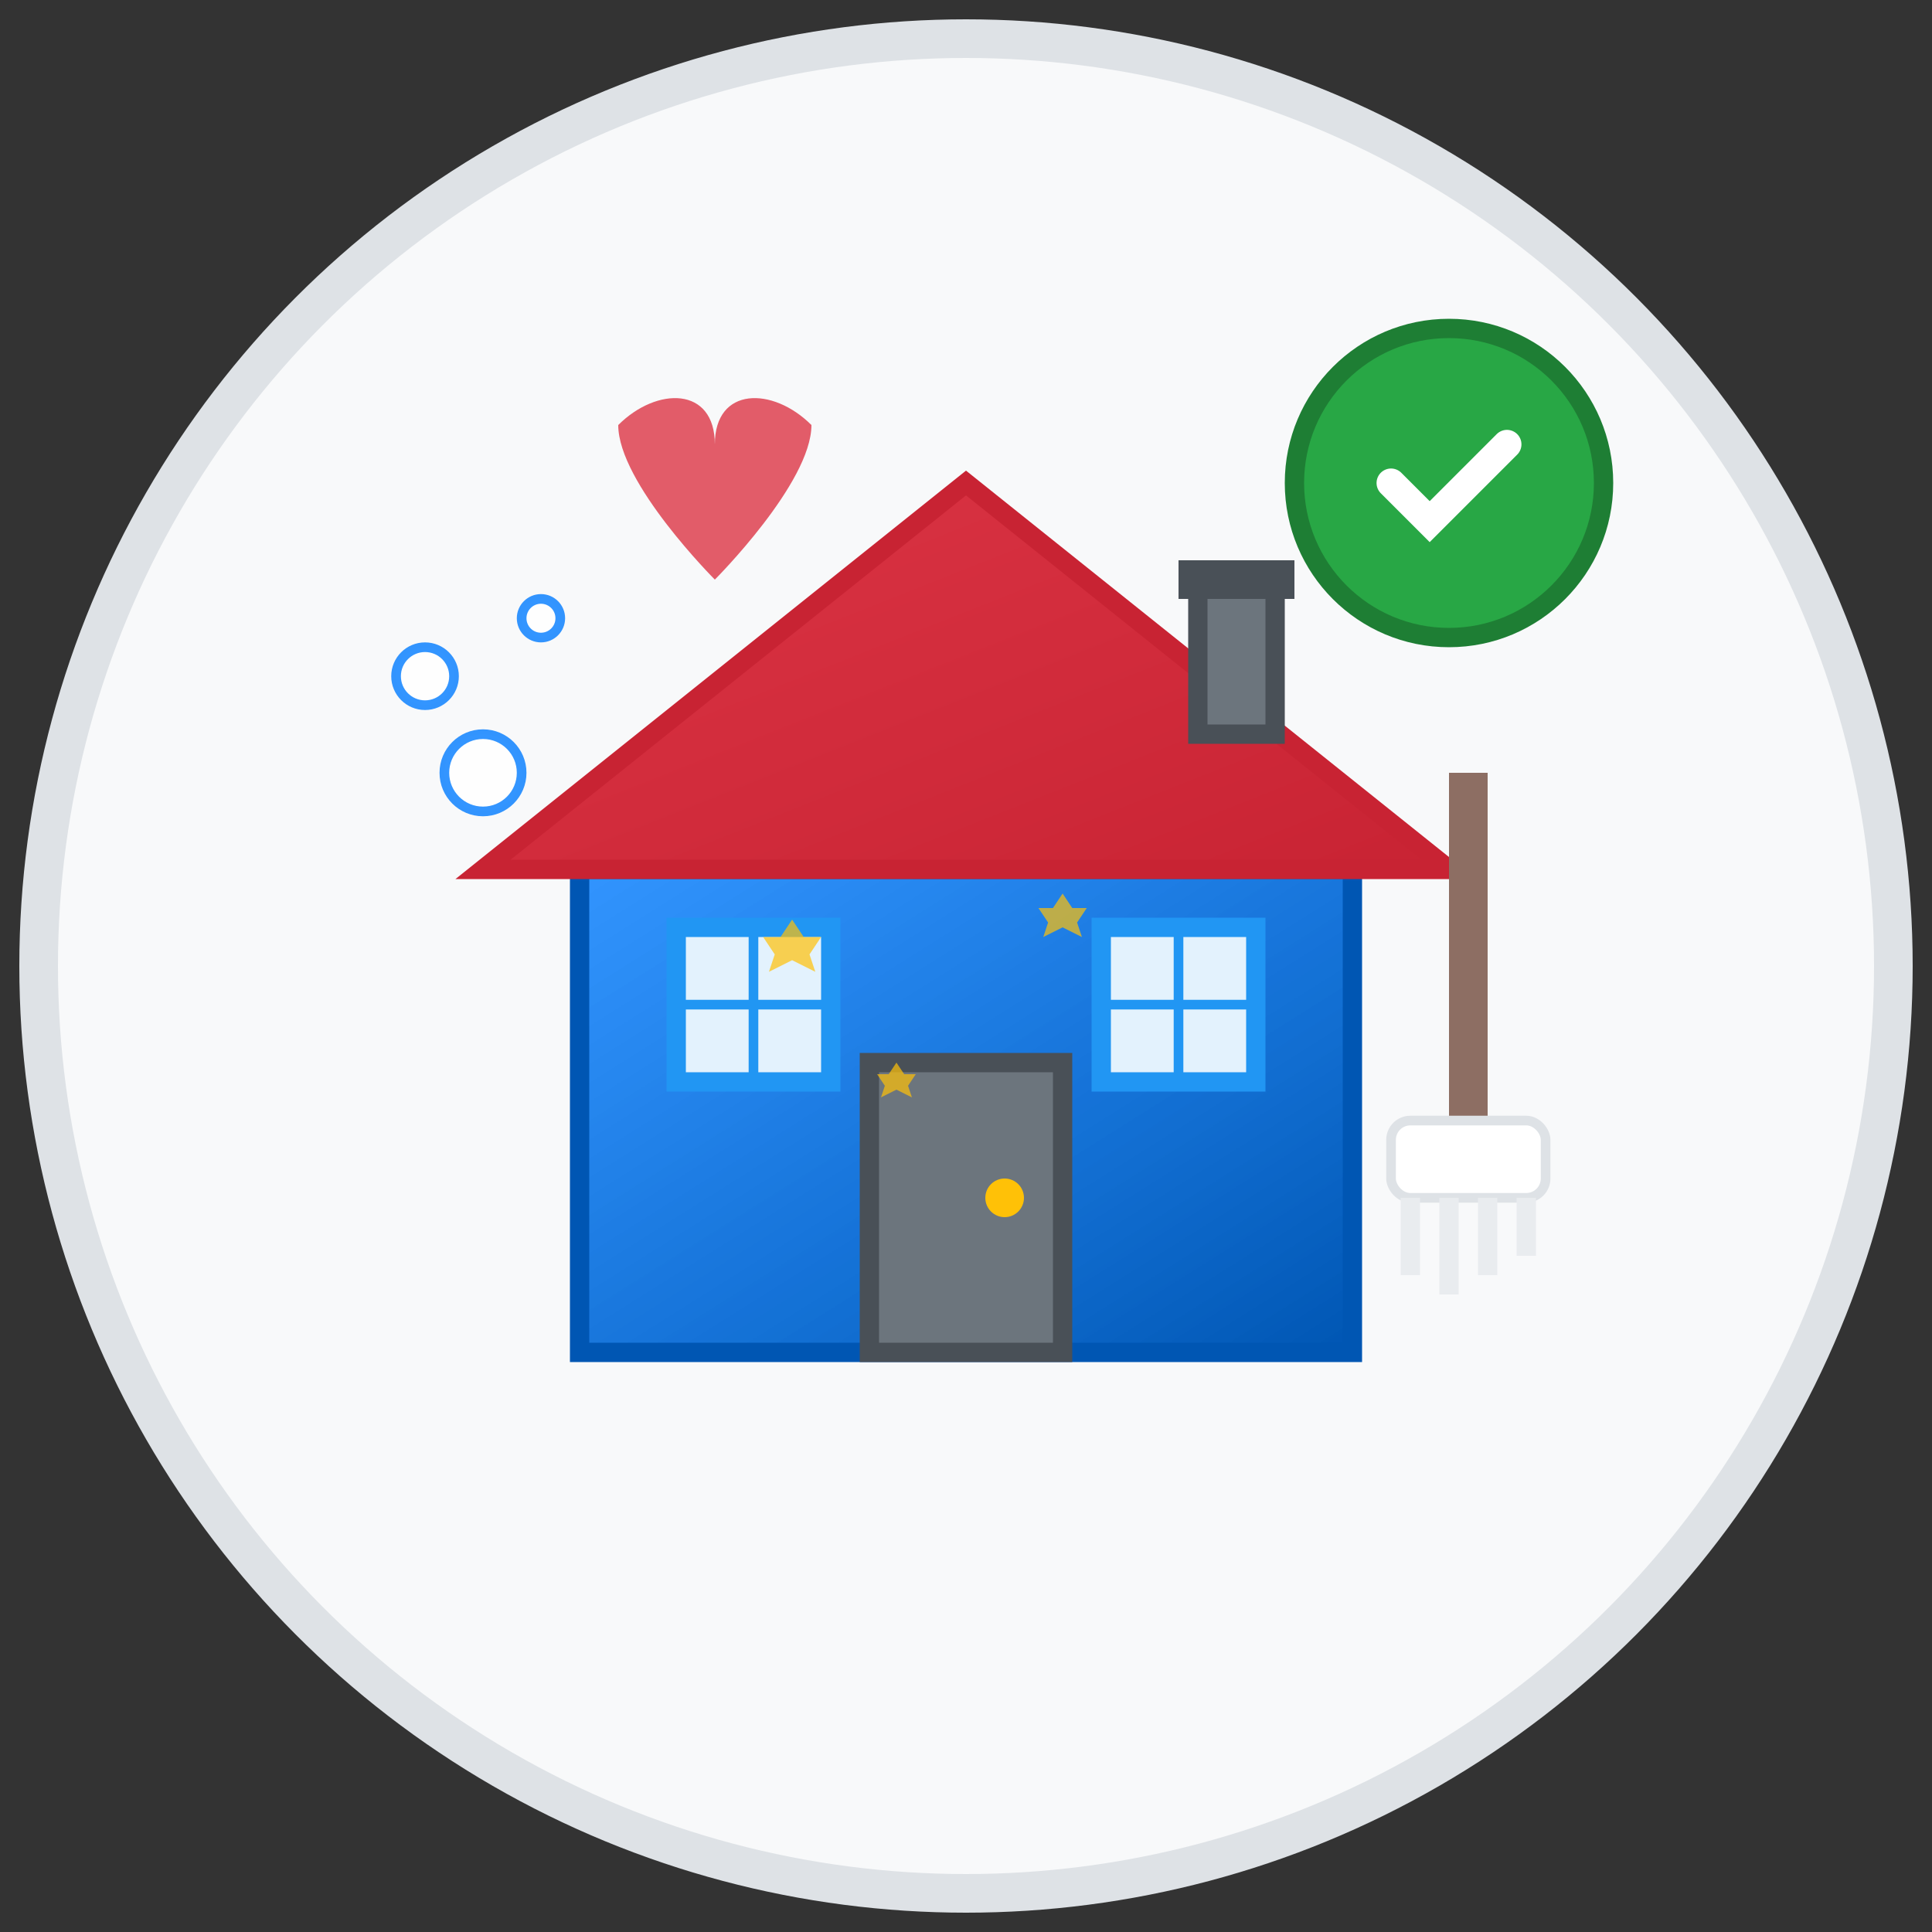
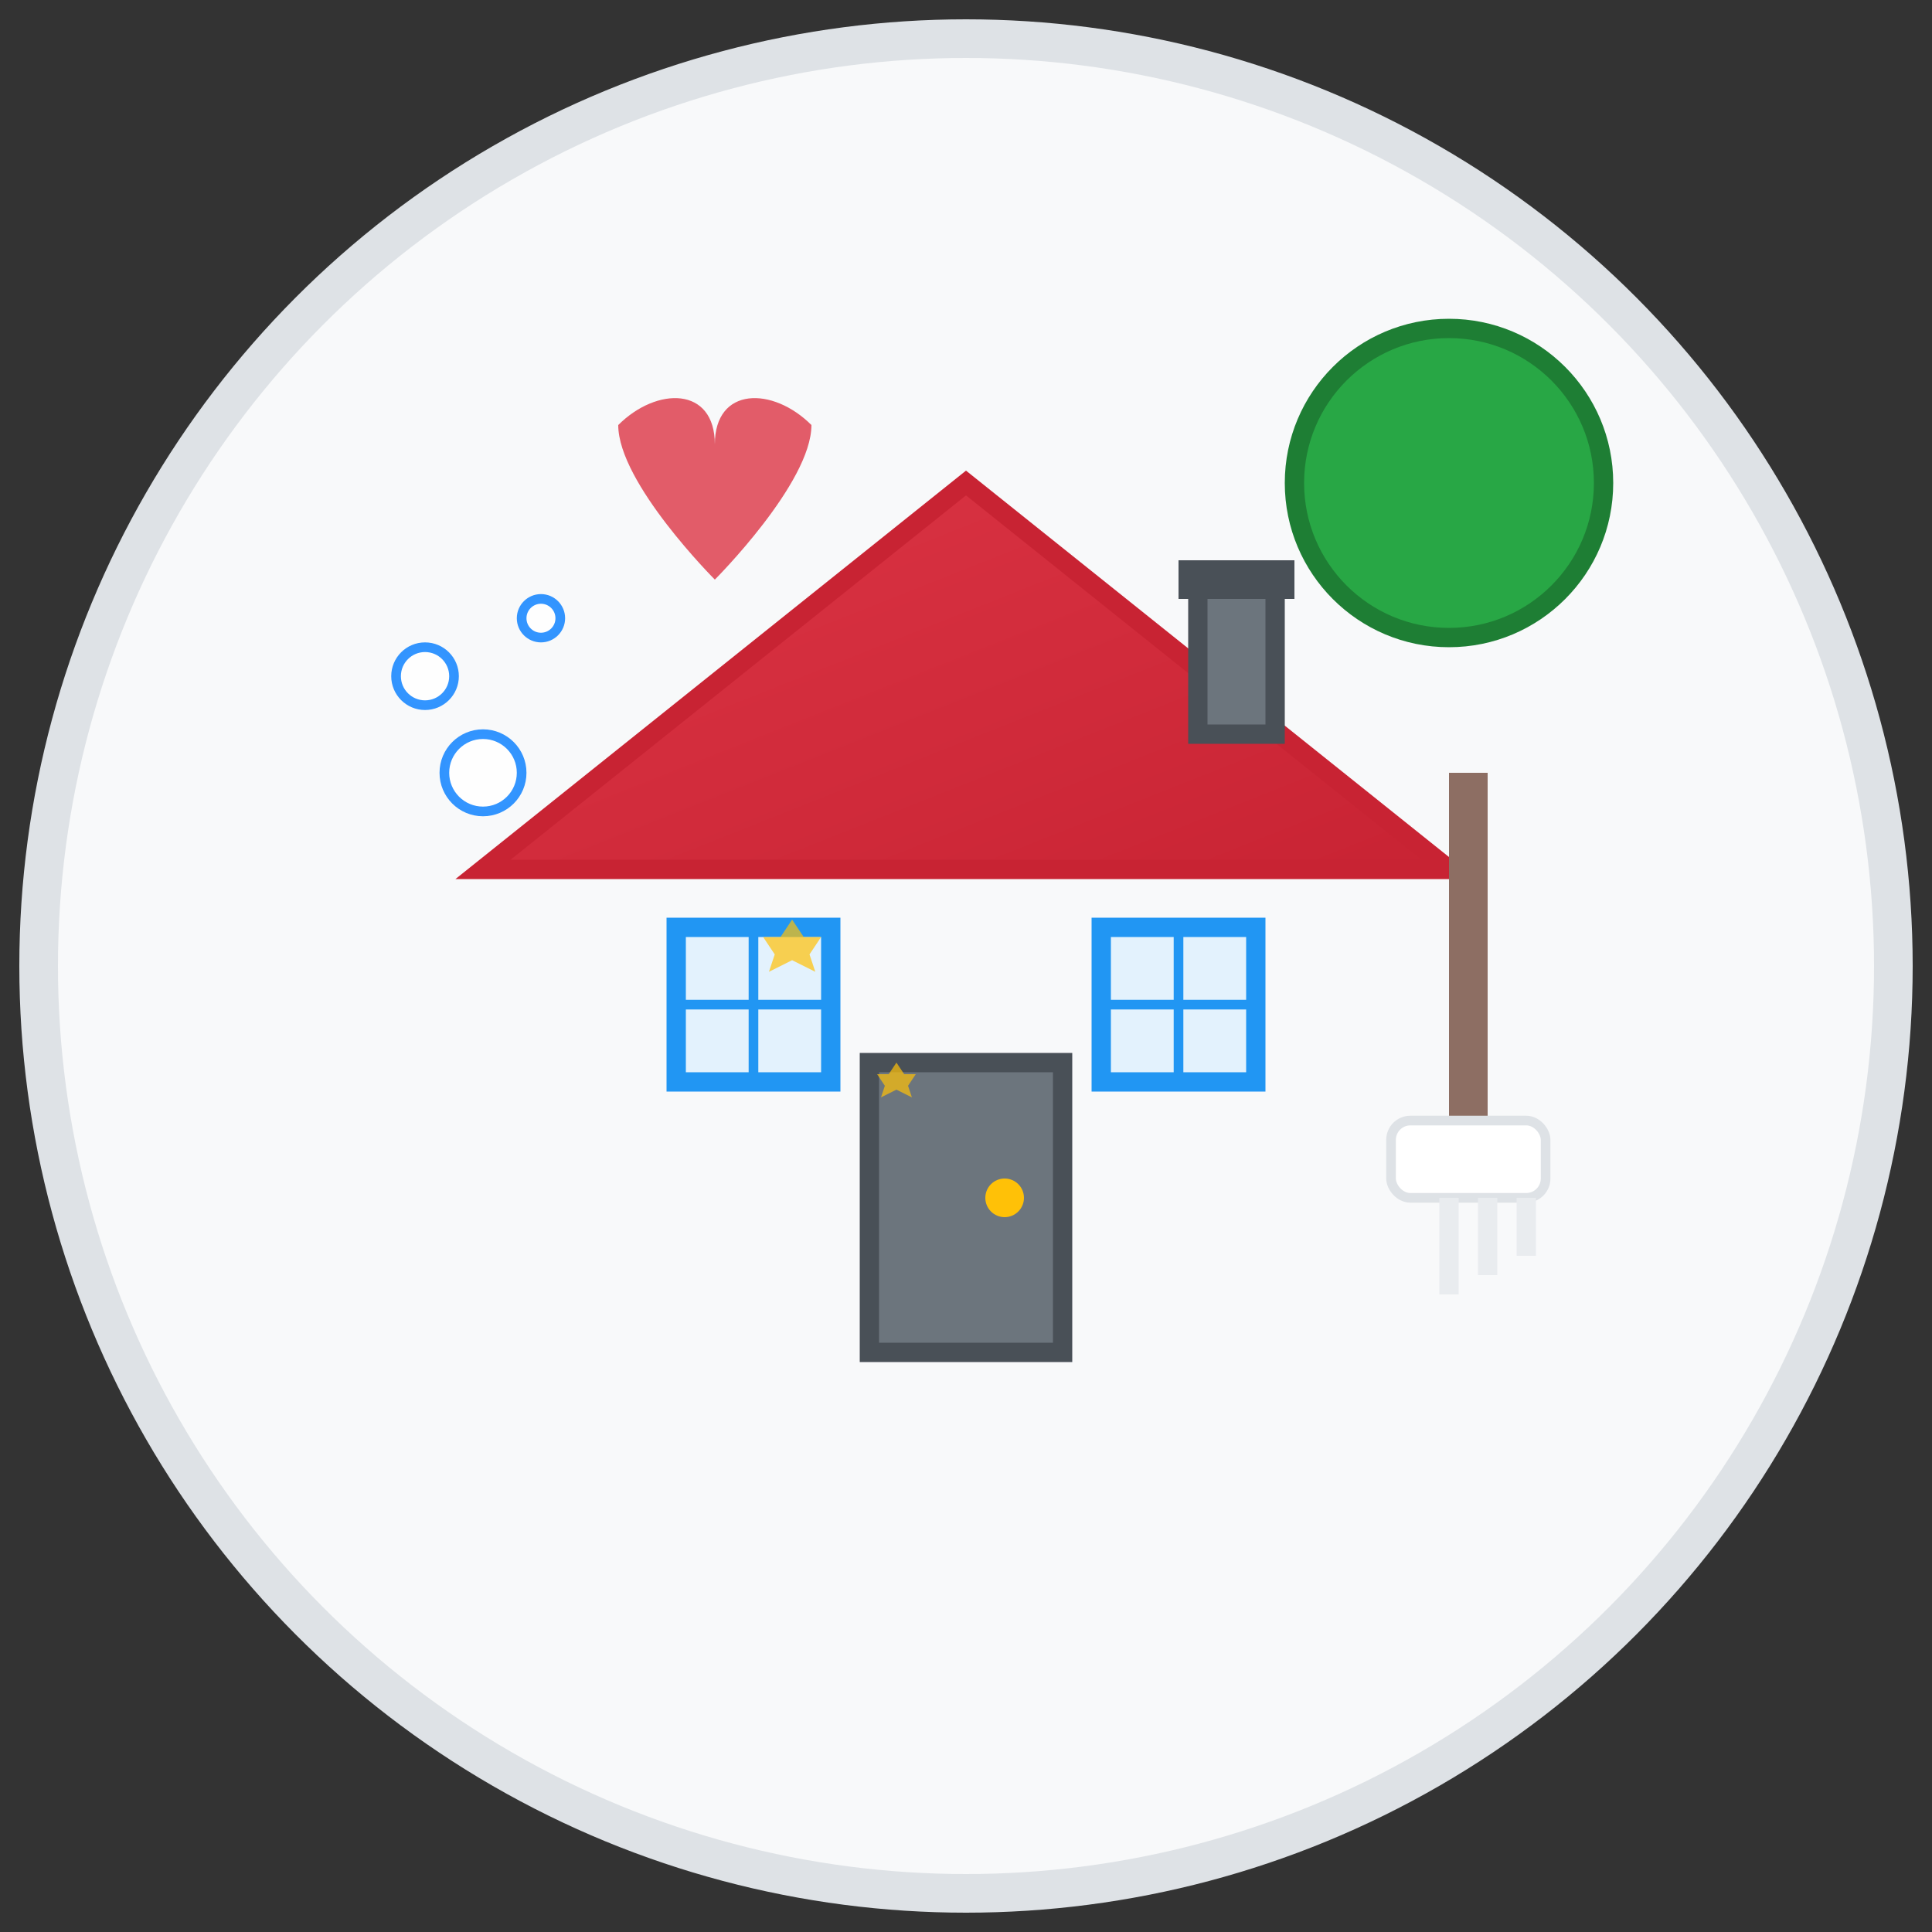
<svg xmlns="http://www.w3.org/2000/svg" width="100" height="100" viewBox="0 0 100 100">
  <rect x="0" y="0" width="100" height="100" fill="#333333" stroke="none" />
  <defs>
    <linearGradient id="homeGradient" x1="0%" y1="0%" x2="100%" y2="100%">
      <stop offset="0%" style="stop-color:#007bff;stop-opacity:0.8" />
      <stop offset="100%" style="stop-color:#0056b3;stop-opacity:1" />
    </linearGradient>
    <linearGradient id="roofGradient" x1="0%" y1="0%" x2="100%" y2="100%">
      <stop offset="0%" style="stop-color:#dc3545;stop-opacity:1" />
      <stop offset="100%" style="stop-color:#c82333;stop-opacity:1" />
    </linearGradient>
  </defs>
  <circle cx="50" cy="50" r="48" fill="#f8f9fa" stroke="#dee2e6" stroke-width="2" />
  <g transform="translate(50, 50)">
-     <rect x="-20" y="-5" width="40" height="25" fill="url(#homeGradient)" stroke="#0056b3" stroke-width="1" />
    <polygon points="-25,-5 0,-25 25,-5" fill="url(#roofGradient)" stroke="#c82333" stroke-width="1" />
    <rect x="-5" y="5" width="10" height="15" fill="#6c757d" stroke="#495057" stroke-width="1" />
    <circle cx="2" cy="12" r="1" fill="#ffc107" />
    <rect x="-15" y="-2" width="8" height="8" fill="#e3f2fd" stroke="#2196f3" stroke-width="1" />
    <line x1="-11" y1="-2" x2="-11" y2="6" stroke="#2196f3" stroke-width="0.5" />
    <line x1="-15" y1="2" x2="-7" y2="2" stroke="#2196f3" stroke-width="0.5" />
    <rect x="7" y="-2" width="8" height="8" fill="#e3f2fd" stroke="#2196f3" stroke-width="1" />
    <line x1="11" y1="-2" x2="11" y2="6" stroke="#2196f3" stroke-width="0.5" />
    <line x1="7" y1="2" x2="15" y2="2" stroke="#2196f3" stroke-width="0.5" />
    <rect x="12" y="-20" width="4" height="8" fill="#6c757d" stroke="#495057" stroke-width="1" />
    <rect x="11" y="-21" width="6" height="2" fill="#495057" />
    <g transform="translate(25, 0)">
      <rect x="0" y="-10" width="2" height="20" fill="#8d6e63" />
      <rect x="-3" y="8" width="8" height="4" fill="#fff" stroke="#dee2e6" stroke-width="0.5" rx="1" />
-       <line x1="-2" y1="12" x2="-2" y2="16" stroke="#e9ecef" stroke-width="1" />
      <line x1="0" y1="12" x2="0" y2="17" stroke="#e9ecef" stroke-width="1" />
      <line x1="2" y1="12" x2="2" y2="16" stroke="#e9ecef" stroke-width="1" />
      <line x1="4" y1="12" x2="4" y2="15" stroke="#e9ecef" stroke-width="1" />
    </g>
    <circle cx="-25" cy="-10" r="2" fill="#fff" stroke="#007bff" stroke-width="0.5" opacity="0.8" />
    <circle cx="-28" cy="-15" r="1.5" fill="#fff" stroke="#007bff" stroke-width="0.5" opacity="0.8" />
    <circle cx="-22" cy="-18" r="1" fill="#fff" stroke="#007bff" stroke-width="0.5" opacity="0.8" />
    <g fill="#ffc107" opacity="0.7">
      <polygon points="-30,-8 -28,-5 -25,-5 -27,-2 -26,1 -30,-1 -34,1 -33,-2 -35,-5 -32,-5" transform="scale(0.3)" />
-       <polygon points="20,-15 22,-12 25,-12 23,-9 24,-6 20,-8 16,-6 17,-9 15,-12 18,-12" transform="scale(0.25)" />
      <polygon points="-18,25 -16,28 -13,28 -15,31 -14,34 -18,32 -22,34 -21,31 -23,28 -20,28" transform="scale(0.2)" />
    </g>
    <path d="M -8,-28 C -10,-30 -13,-30 -13,-27 C -13,-30 -16,-30 -18,-28 C -18,-25 -13,-20 -13,-20 S -8,-25 -8,-28 Z" fill="#dc3545" opacity="0.8" />
  </g>
  <g transform="translate(75, 25)">
    <circle cx="0" cy="0" r="8" fill="#28a745" stroke="#1e7e34" stroke-width="1" />
-     <path d="M -3,0 L -1,2 L 3,-2" stroke="#fff" stroke-width="1.5" fill="none" stroke-linecap="round" />
  </g>
</svg>